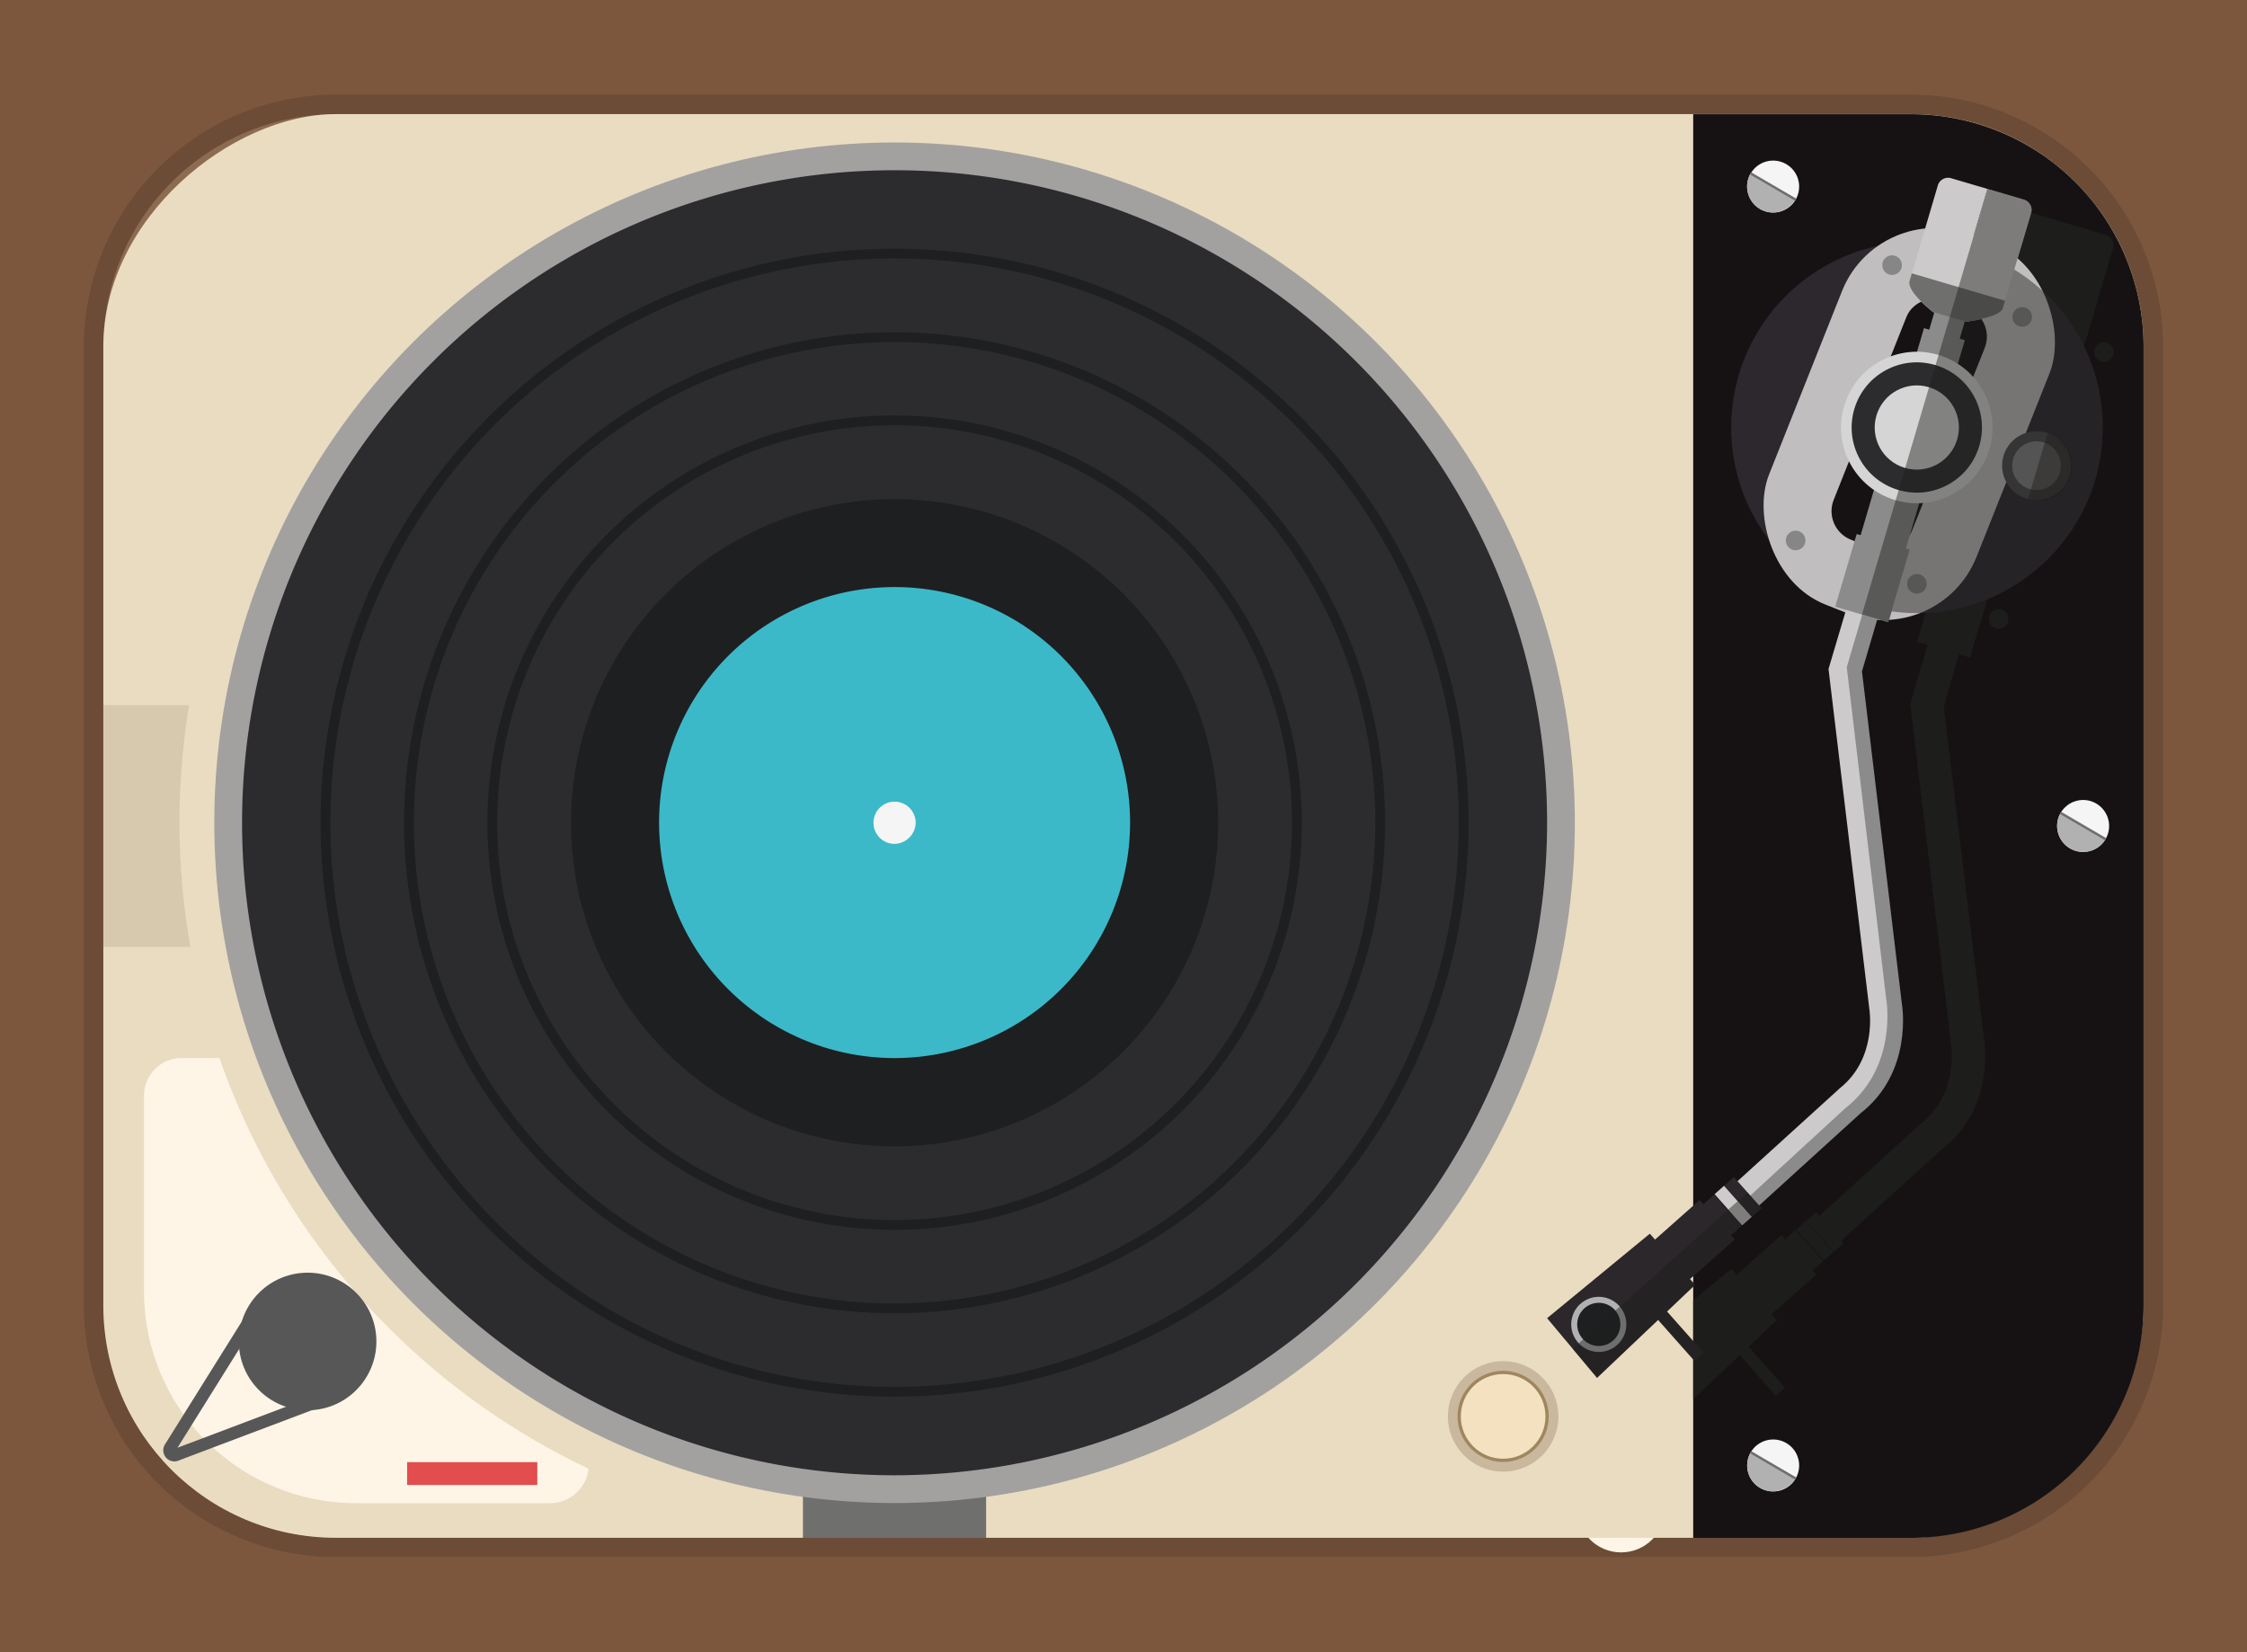
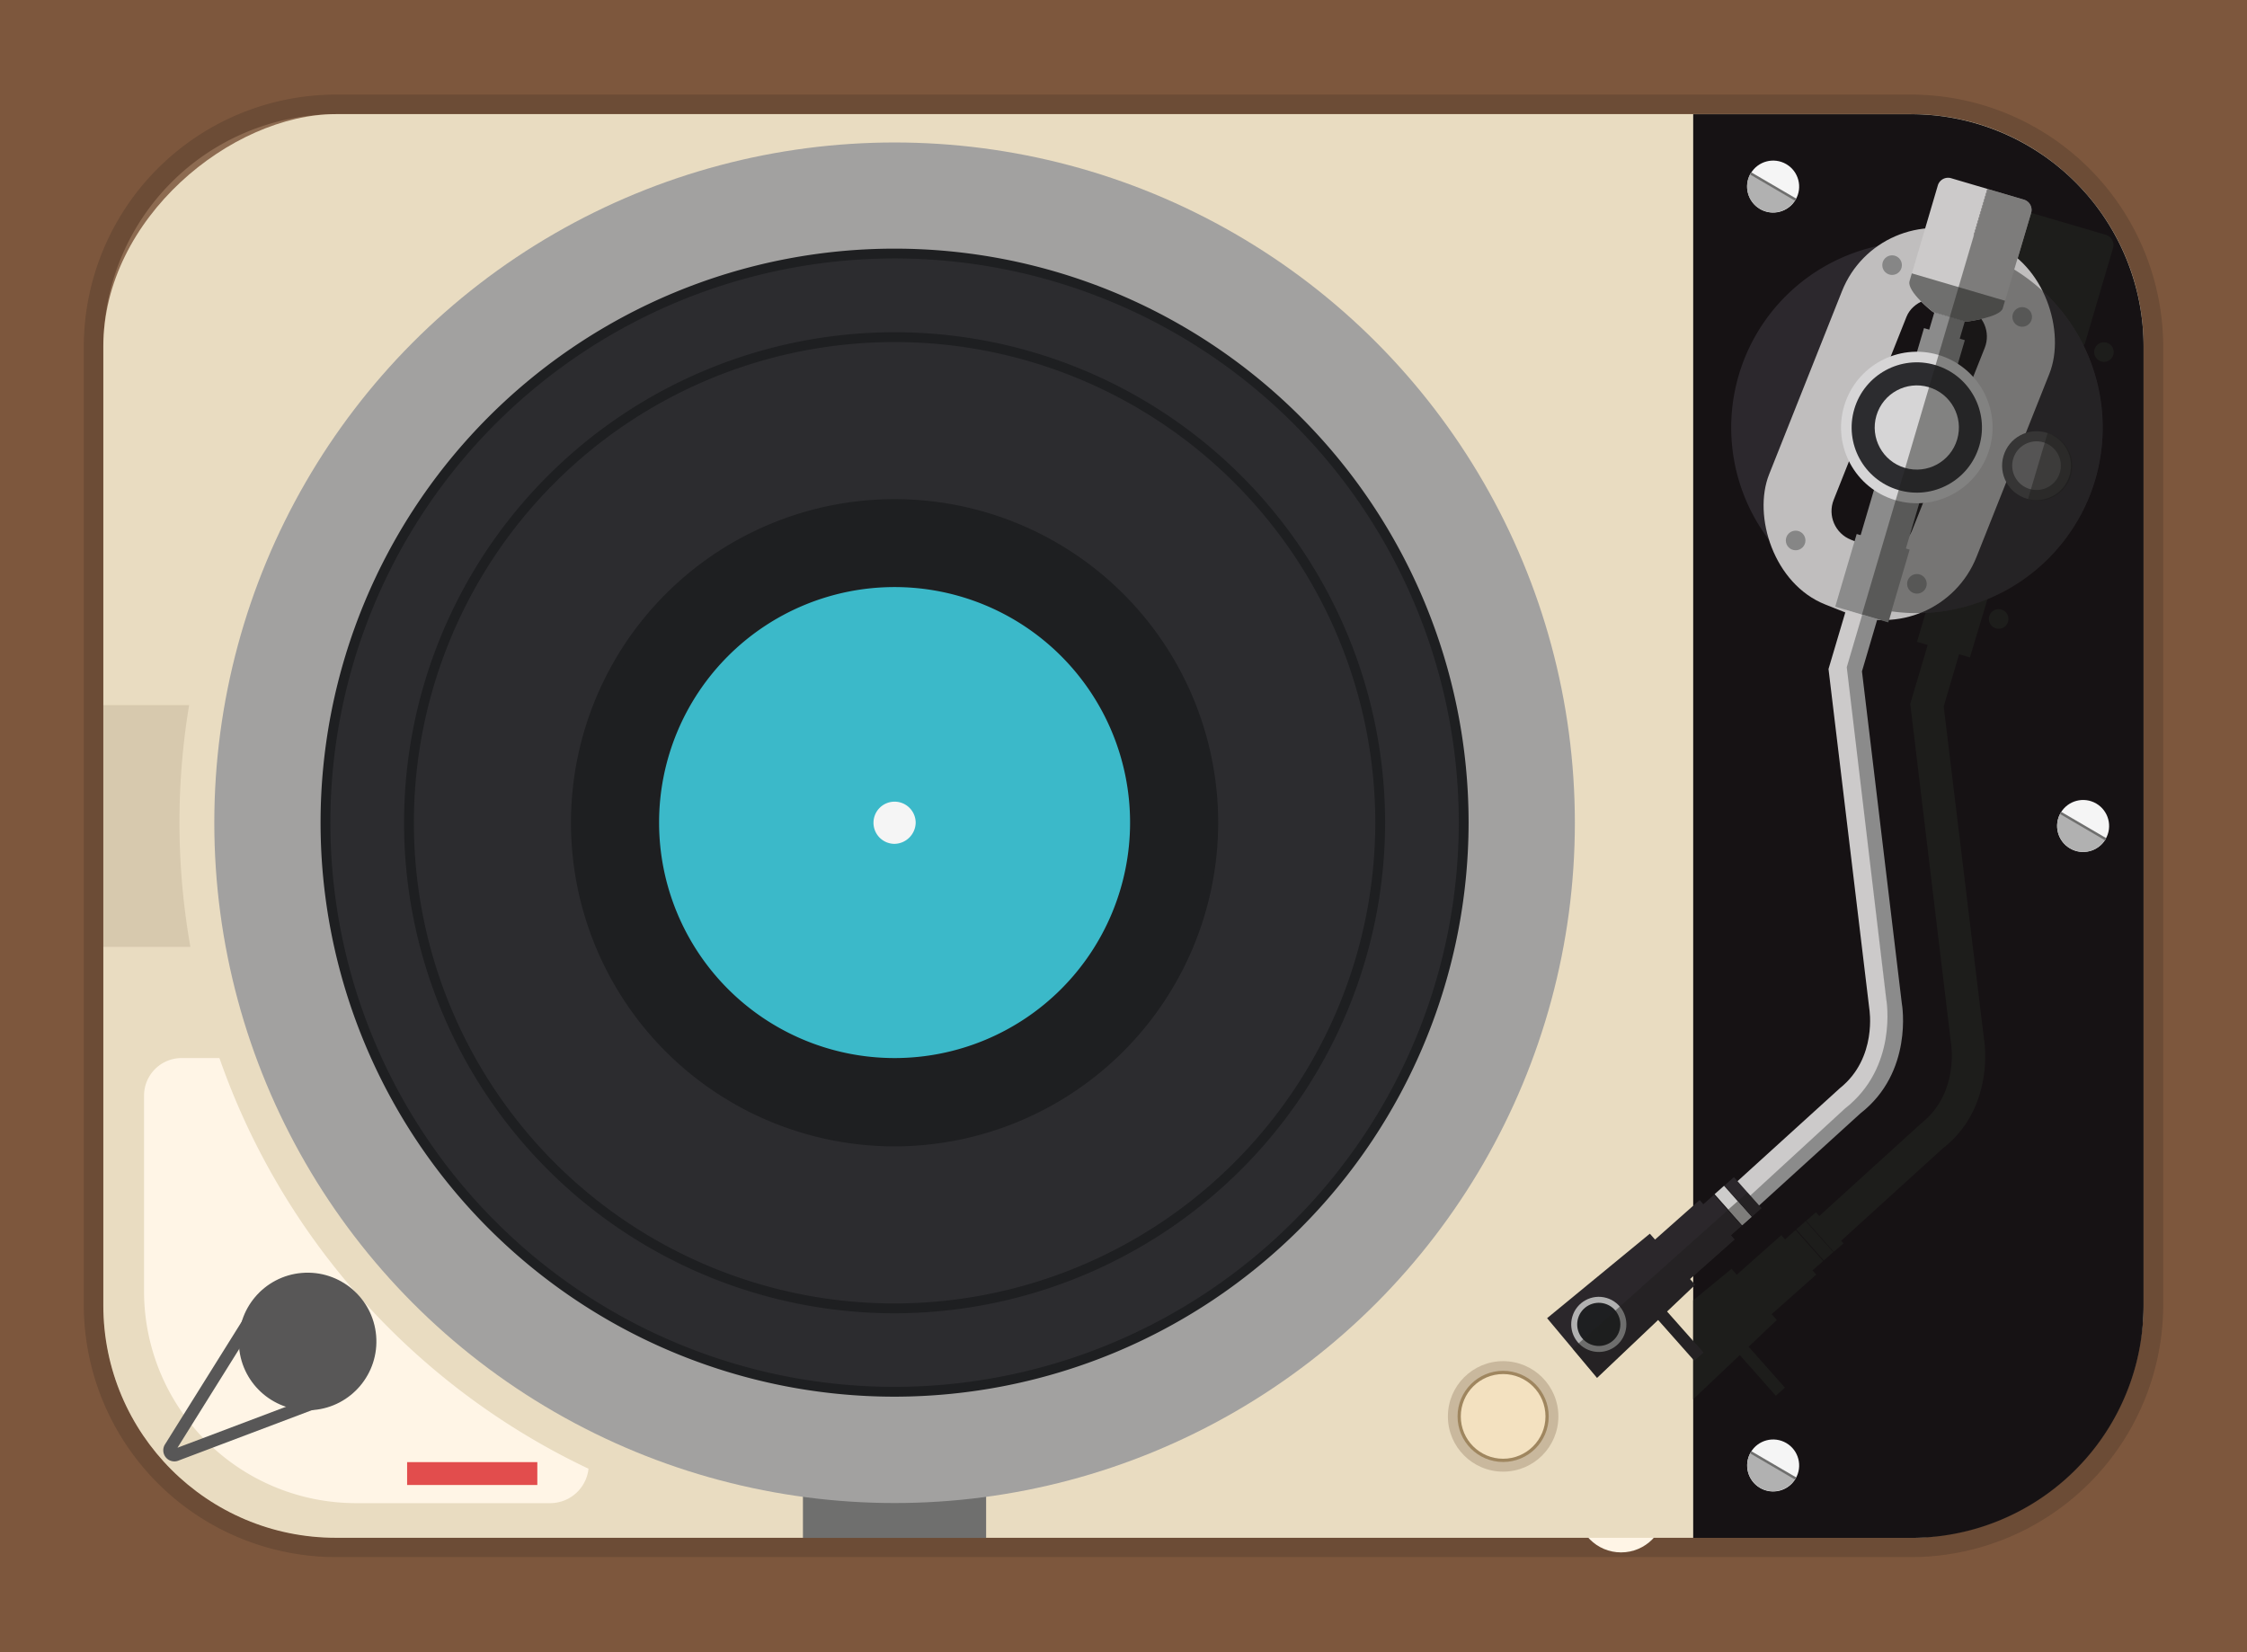
<svg xmlns="http://www.w3.org/2000/svg" width="229" height="168.36" viewBox="0 0 229 168.36">
  <defs>
    <style>.\39 1b0c312-f436-46e9-9f05-3da1b6f1e177{isolation:isolate;}.b49baf53-0b36-4989-b07d-97a2a25fb24f{fill:#7d573d;}.c36bd2c4-7fef-4852-a253-addb98591924{opacity:0.15;}.c36bd2c4-7fef-4852-a253-addb98591924,.c5e10be7-dc53-4aea-b293-26fe87d2e0b9,.e744e4ce-1557-46fc-9121-42777b5c6344{mix-blend-mode:multiply;}.a0eae6e6-7810-4b0b-a6e0-3e53e8f0b07b{fill:#e9dcc1;}.af529487-887b-4dca-964e-3bddf8e52ea4{fill:#0d0d0c;}.eab865a8-aaa9-418d-a6e1-4a053918d76a{fill:#fff5e6;}.a4d65d09-4e12-4a5b-9a8c-56c2d5e8cc4d{fill:#6f6f6e;}.\35 f816712-ef2b-40e1-8938-2df532d323c4{fill:#d7c9ae;}.\35 862f9bf-b641-4a01-aa66-94c739957fdb{fill:#a2a1a0;}.e986074e-9e89-49bf-bb4b-08258ed1c3a5{fill:#161214;}.\32 054052d-e76b-4203-b569-4cebcd70ccb0,.e744e4ce-1557-46fc-9121-42777b5c6344{fill:#1d1d1b;}.\30 59d394b-0352-4aa1-a1cf-c97fe20e78de,.\31 a70f566-f21b-46e2-a2a0-b9aee710d29c{fill:#2c2c2f;}.\30 59d394b-0352-4aa1-a1cf-c97fe20e78de,.\38 8e4ddad-ad89-4326-9369-751cea4f8c80{stroke:#1e1f21;}.\30 59d394b-0352-4aa1-a1cf-c97fe20e78de,.\34 0e666ea-cc02-4d69-8b5a-ea0cda42b6ec,.\35 049d06f-34a6-4948-b1f7-b20f29644062,.\38 8e4ddad-ad89-4326-9369-751cea4f8c80,.bec9d0aa-71ff-4fb2-ad54-294a1ff595b0{stroke-miterlimit:10;}.\38 8e4ddad-ad89-4326-9369-751cea4f8c80,.eb3c9696-f29d-4a7b-880a-17017969b5a2{fill:#1e1f21;}.\31 215229c-ba46-45ea-b0ce-bff696194bbe{fill:#3bb9c9;}.\33 fe22a7d-9ce0-4600-9fd4-877d5fcae72e{fill:#f5f5f5;}.c8a5e27f-2c8b-4681-b644-f9711d8941ad{fill:#b1b1b1;}.\35 049d06f-34a6-4948-b1f7-b20f29644062,.bec9d0aa-71ff-4fb2-ad54-294a1ff595b0{fill:none;}.bec9d0aa-71ff-4fb2-ad54-294a1ff595b0{stroke:#6f6f6e;stroke-width:0.25px;}.d86a10e1-22ea-47ed-83ab-4cc46a8af161{fill:#2c282d;}.\32 121a162-713f-4ce9-8a65-c6c9018d386c{fill:#c0bebe;}.acce123c-7517-4c1a-9c04-5104fcd56dcb{fill:#cccaca;}.aef8268e-b195-4357-aa10-11f64d9f9f51{fill:#8b8b8b;}.\33 ae35f8b-95d6-4e1f-9135-bc9733edb183{fill:#d6d5d6;}.\36 134a7fe-65a0-4a77-aa18-b9fb4825dbb9{fill:#4a494b;}.\39 2e4c3ae-4c88-4346-9db7-fa0369dec7e6{fill:#848283;}.\33 4617b15-f1f6-45f4-aa86-75a48bfe2563{fill:#2b272b;}.\38 20a28ee-f761-43b2-b0a3-24b8b77a0cb1{fill:#cdcccb;}.c5e10be7-dc53-4aea-b293-26fe87d2e0b9,.e744e4ce-1557-46fc-9121-42777b5c6344{opacity:0.45;}.\31 5737633-3a85-4c20-af11-fb5e47b4c418{fill:#c9b89d;}.\34 0e666ea-cc02-4d69-8b5a-ea0cda42b6ec{fill:#f3e1c0;stroke:#9f865f;stroke-width:0.33px;}.\32 45ca1b9-42ee-4694-9226-df20f86f49ec{fill:#585757;}.\35 049d06f-34a6-4948-b1f7-b20f29644062{stroke:#585757;stroke-width:1.26px;}.ce3bcf39-1055-44af-93b9-82424573c243{fill:#e24d4d;}.\36 6fd7af8-0a97-4b6b-9743-553823f11114{fill:#868686;}.\35 873cf46-f697-4e2c-8dc0-6e7b9c578d6d{fill:#575756;}</style>
  </defs>
  <title>turntable</title>
  <g class="91b0c312-f436-46e9-9f05-3da1b6f1e177">
    <g id="319e5b82-ea26-453d-8d9b-00f338b64a54" data-name="Layer 1">
      <rect class="b49baf53-0b36-4989-b07d-97a2a25fb24f" width="229" height="168.36" />
      <g class="c36bd2c4-7fef-4852-a253-addb98591924">
        <rect class="a0eae6e6-7810-4b0b-a6e0-3e53e8f0b07b" x="9.54" y="10.64" width="209.93" height="147.09" rx="24.69" ry="24.69" />
        <path class="af529487-887b-4dca-964e-3bddf8e52ea4" d="M194.77,11.64a23.69,23.69,0,0,1,23.69,23.69V133a23.69,23.69,0,0,1-23.69,23.69H34.23A23.69,23.69,0,0,1,10.54,133V35.32A23.69,23.69,0,0,1,34.23,11.64H194.77m0-2H34.23A25.72,25.72,0,0,0,8.54,35.32V133a25.72,25.72,0,0,0,25.69,25.69H194.77A25.72,25.72,0,0,0,220.46,133V35.32A25.72,25.72,0,0,0,194.77,9.64h0Z" />
      </g>
      <circle class="eab865a8-aaa9-418d-a6e1-4a053918d76a" cx="165.21" cy="153.73" r="4.48" />
      <rect class="a0eae6e6-7810-4b0b-a6e0-3e53e8f0b07b" x="41.95" y="-19.78" width="145.09" height="207.93" rx="23.69" ry="23.69" transform="translate(198.68 -30.32) rotate(90)" />
      <path class="eab865a8-aaa9-418d-a6e1-4a053918d76a" d="M18.51,107.83H38.44A21.6,21.6,0,0,1,60,129.43v19.83a3.93,3.93,0,0,1-3.93,3.93H36.28a21.6,21.6,0,0,1-21.6-21.6V111.65A3.83,3.83,0,0,1,18.51,107.83Z" />
      <rect class="a4d65d09-4e12-4a5b-9a8c-56c2d5e8cc4d" x="81.83" y="151.68" width="18.67" height="5.05" />
      <rect class="5f816712-ef2b-40e1-8938-2df532d323c4" x="6.17" y="76.23" width="24.64" height="15.9" transform="translate(102.67 65.69) rotate(90)" />
      <path class="a0eae6e6-7810-4b0b-a6e0-3e53e8f0b07b" d="M85.77,120.31c3.7-2.42,7.46-4.76,11.18-7.16,1.86-1.2,3.72-2.42,5.54-3.69l0.94-.67c1.34-1.4,3.15-2.57,4.53-3.9s2.48-3.08,3.84-4.3c0.13-.21.27-0.4,0.39-0.61,0.32-.54.61-1.09,0.9-1.64A57.78,57.78,0,0,0,114.69,92,96.56,96.56,0,0,0,115,77.36c-0.28-1.32-.62-2.62-1-3.91a46.9,46.9,0,0,1-2.93-4.9c-1-1-2-1.86-2.94-2.82-1-.7-2.08-1.39-3.16-2-1.71-1-3.46-2-5.24-2.82a110.55,110.55,0,0,0-17.51-4.65,57.81,57.81,0,0,0-6.13-.1,106,106,0,0,0-13.88,4.45l-1,.59C51.57,71.7,36.47,74.37,23.27,67.39a24.62,24.62,0,0,1-2.7-1.67,72.89,72.89,0,0,0,51,88.29C68.3,141.37,74.83,127.47,85.77,120.31Z" />
      <circle class="5862f9bf-b641-4a01-aa66-94c739957fdb" cx="91.17" cy="83.85" r="69.33" />
      <path class="e986074e-9e89-49bf-bb4b-08258ed1c3a5" d="M194.77,11.64H172.56V156.73h22.21A23.69,23.69,0,0,0,218.46,133V35.32A23.69,23.69,0,0,0,194.77,11.64Z" />
      <circle class="2054052d-e76b-4203-b569-4cebcd70ccb0" cx="203.69" cy="63.08" r="1" />
      <polygon class="2054052d-e76b-4203-b569-4cebcd70ccb0" points="185.42 126.01 184.03 124.44 183.06 125.29 185.87 128.46 186.84 127.6 185.42 126.01 185.42 126.01" />
      <polygon class="2054052d-e76b-4203-b569-4cebcd70ccb0" points="184.74 127.31 183 125.35 181.92 126.31 181.54 125.88 177 129.91 176.47 129.31 172.56 132.52 172.56 142.6 177.31 138.1 180.98 142.24 181.91 141.42 178.21 137.25 181.08 134.53 180.56 133.93 185.1 129.9 184.72 129.47 185.81 128.51 184.74 127.31" />
      <path class="2054052d-e76b-4203-b569-4cebcd70ccb0" d="M214.57,23.92l-3.7-1.09-3.7-1.09a1.09,1.09,0,0,0-1.35.74l-2.65,9-0.23.78c-0.32,1.08,2.39,3.17,2.39,3.17l0.13,0-0.52,1.75L204.43,37l-0.72,2.42a7.71,7.71,0,0,0-4.4,14.06L198,58.11,197.56,58l-2.19,7.41,1.09,0.32-1.78,6,4.16,34.64s0.85,5-3,8.08l-10.43,9.48-0.34-.38-1,.86,2.81,3.17,1-.86-0.24-.27,10.32-9.38c5.42-4.21,4.27-11,4.23-11.22L198.09,72l1.57-5.33-1.4-.41,2.5,0.74L203,59.58l-0.39-.12,1.36-4.6a7.71,7.71,0,0,0,3.94-14.2l0.72-2.42-0.52-.15,0.52-1.75,0.11,0s3.47-.43,3.75-1.36l0.23-.78,2.65-9A1.09,1.09,0,0,0,214.57,23.92Z" />
      <circle class="2054052d-e76b-4203-b569-4cebcd70ccb0" cx="214.42" cy="35.88" r="1" />
-       <path class="1a70f566-f21b-46e2-a2a0-b9aee710d29c" d="M91.17,150.35a66.5,66.5,0,1,1,66.5-66.5A66.57,66.57,0,0,1,91.17,150.35Z" />
      <path class="059d394b-0352-4aa1-a1cf-c97fe20e78de" d="M91.17,141.84a58,58,0,1,1,58-58A58.06,58.06,0,0,1,91.17,141.84Z" />
      <path class="059d394b-0352-4aa1-a1cf-c97fe20e78de" d="M91.17,133.34a49.49,49.49,0,1,1,49.49-49.49A49.55,49.55,0,0,1,91.17,133.34Z" />
-       <path class="059d394b-0352-4aa1-a1cf-c97fe20e78de" d="M91.17,124.84a41,41,0,1,1,41-41A41,41,0,0,1,91.17,124.84Z" />
+       <path class="059d394b-0352-4aa1-a1cf-c97fe20e78de" d="M91.17,124.84A41,41,0,0,1,91.17,124.84Z" />
      <path class="88e4ddad-ad89-4326-9369-751cea4f8c80" d="M91.17,116.33a32.48,32.48,0,1,1,32.48-32.48A32.52,32.52,0,0,1,91.17,116.33Z" />
      <path class="1215229c-ba46-45ea-b0ce-bff696194bbe" d="M91.17,107.83a24,24,0,1,1,24-24A24,24,0,0,1,91.17,107.83Z" />
      <path class="3fe22a7d-9ce0-4600-9fd4-877d5fcae72e" d="M91.17,86a2.15,2.15,0,1,1,2.15-2.15A2.2,2.2,0,0,1,91.17,86Z" />
      <circle class="3fe22a7d-9ce0-4600-9fd4-877d5fcae72e" cx="180.71" cy="149.35" r="2.65" transform="translate(-39.37 230.14) rotate(-59.73)" />
      <path class="c8a5e27f-2c8b-4681-b644-f9711d8941ad" d="M179.38,151.63a2.65,2.65,0,0,0,3.62-1L178.43,148A2.65,2.65,0,0,0,179.38,151.63Z" />
      <line class="bec9d0aa-71ff-4fb2-ad54-294a1ff595b0" x1="178.43" y1="148.01" x2="183" y2="150.68" />
      <circle class="3fe22a7d-9ce0-4600-9fd4-877d5fcae72e" cx="212.3" cy="84.18" r="2.65" transform="translate(32.58 225.1) rotate(-59.73)" />
      <path class="c8a5e27f-2c8b-4681-b644-f9711d8941ad" d="M211,86.47a2.65,2.65,0,0,0,3.62-1L210,82.85A2.65,2.65,0,0,0,211,86.47Z" />
      <line class="bec9d0aa-71ff-4fb2-ad54-294a1ff595b0" x1="210.01" y1="82.85" x2="214.58" y2="85.52" />
      <circle class="3fe22a7d-9ce0-4600-9fd4-877d5fcae72e" cx="180.71" cy="19.02" r="2.65" transform="translate(73.19 165.5) rotate(-59.73)" />
      <path class="c8a5e27f-2c8b-4681-b644-f9711d8941ad" d="M179.38,21.3a2.65,2.65,0,0,0,3.62-1l-4.57-2.67A2.65,2.65,0,0,0,179.38,21.3Z" />
      <line class="bec9d0aa-71ff-4fb2-ad54-294a1ff595b0" x1="178.43" y1="17.68" x2="183" y2="20.35" />
      <path class="d86a10e1-22ea-47ed-83ab-4cc46a8af161" d="M190,61.73a18.93,18.93,0,1,1,23.52-12.8A19,19,0,0,1,190,61.73Z" />
      <rect class="2121a162-713f-4ce9-8a65-c6c9018d386c" x="183.21" y="22.95" width="22.75" height="40.51" rx="10.21" ry="10.21" transform="translate(29.74 -68.85) rotate(21.69)" />
      <rect class="e986074e-9e89-49bf-bb4b-08258ed1c3a5" x="181.42" y="38.92" width="26.33" height="8.58" rx="3.13" ry="3.13" transform="translate(306.64 -121.64) rotate(111.69)" />
      <path class="acce123c-7517-4c1a-9c04-5104fcd56dcb" d="M206.24,20.34l-3.7-1.09L198.69,32.3l1.67,0.49s3.47-.43,3.75-1.36L207,21.7A1.09,1.09,0,0,0,206.24,20.34Z" />
      <path class="acce123c-7517-4c1a-9c04-5104fcd56dcb" d="M202.54,19.25l-3.7-1.09a1.09,1.09,0,0,0-1.35.74l-2.87,9.74C194.29,29.71,197,31.8,197,31.8l1.69,0.5Z" />
      <path class="a4d65d09-4e12-4a5b-9a8c-56c2d5e8cc4d" d="M194.84,27.86l-0.23.78C194.29,29.71,197,31.8,197,31.8l1.69,0.5,1.67,0.49s3.47-.43,3.75-1.36l0.23-.78Z" />
      <rect class="aef8268e-b195-4357-aa10-11f64d9f9f51" x="196.79" y="32.26" width="3.24" height="1.94" transform="translate(17.52 -54.8) rotate(16.44)" />
      <rect class="aef8268e-b195-4357-aa10-11f64d9f9f51" x="195.64" y="34" width="4.34" height="2.59" transform="translate(377.53 125.13) rotate(-163.56)" />
      <rect class="aef8268e-b195-4357-aa10-11f64d9f9f51" x="190.42" y="48.69" width="4.81" height="6.93" transform="translate(363.01 156.77) rotate(-163.56)" />
      <rect class="aef8268e-b195-4357-aa10-11f64d9f9f51" x="188.02" y="55.05" width="5.63" height="7.72" transform="translate(357.19 169.43) rotate(-163.56)" />
      <circle class="3ae35f8b-95d6-4e1f-9135-bc9733edb183" cx="195.36" cy="43.57" r="7.72" transform="translate(98.27 218.61) rotate(-73.56)" />
      <circle class="1a70f566-f21b-46e2-a2a0-b9aee710d29c" cx="195.36" cy="43.57" r="6.64" transform="translate(98.27 218.61) rotate(-73.56)" />
      <circle class="3ae35f8b-95d6-4e1f-9135-bc9733edb183" cx="195.36" cy="43.57" r="4.29" transform="translate(98.27 218.61) rotate(-73.56)" />
      <circle class="6134a7fe-65a0-4a77-aa18-b9fb4825dbb9" cx="207.56" cy="47.46" r="3.51" transform="translate(103.29 233.1) rotate(-73.56)" />
      <circle class="92e4c3ae-4c88-4346-9db7-fa0369dec7e6" cx="207.56" cy="47.46" r="2.48" transform="translate(103.29 233.1) rotate(-73.56)" />
      <path class="aef8268e-b195-4357-aa10-11f64d9f9f51" d="M193.82,102.25l-4.06-33.83,1.57-5.33-1.65-.49-1.57,5.33,4.06,33.83c0,0.19,1.18,7-4.23,11.22l-9.81,8.92,1,1.09,10.47-9.52C195,109.27,193.86,102.44,193.82,102.25Z" />
      <path class="acce123c-7517-4c1a-9c04-5104fcd56dcb" d="M188,113c5.42-4.21,4.27-11,4.23-11.22L188.21,68l1.57-5.33-1.65-.49-1.78,6,4.16,34.64s0.85,5-3,8.08l-10.58,9.61,2.31,2.55-1-1.09Z" />
      <rect class="34617b15-f1f6-45f4-aa86-75a48bfe2563" x="175.51" y="121.33" width="4.23" height="1.29" transform="translate(151.1 -91.86) rotate(48.45)" />
      <rect class="34617b15-f1f6-45f4-aa86-75a48bfe2563" x="173.32" y="123.06" width="4.23" height="1.7" transform="translate(151.82 -89.57) rotate(48.45)" />
      <rect class="34617b15-f1f6-45f4-aa86-75a48bfe2563" x="169.56" y="123.08" width="5.37" height="7.34" transform="translate(152.86 -86.23) rotate(48.45)" />
      <polygon class="34617b15-f1f6-45f4-aa86-75a48bfe2563" points="162.76 140.42 157.67 134.34 168.14 125.73 172.75 130.94 162.76 140.42" />
      <rect class="820a28ee-f761-43b2-b0a3-24b8b77a0cb1" x="174.5" y="122.22" width="4.23" height="1.29" transform="translate(151.43 -90.81) rotate(48.45)" />
      <rect class="34617b15-f1f6-45f4-aa86-75a48bfe2563" x="167.5" y="135.1" width="6.76" height="1.24" transform="translate(159.12 -82.18) rotate(48.45)" />
      <circle class="c8a5e27f-2c8b-4681-b644-f9711d8941ad" cx="162.95" cy="134.98" r="2.81" transform="translate(-12.64 253.06) rotate(-73.56)" />
      <circle class="eb3c9696-f29d-4a7b-880a-17017969b5a2" cx="162.95" cy="134.98" r="2.2" transform="translate(-12.64 253.06) rotate(-73.56)" />
      <path class="e744e4ce-1557-46fc-9121-42777b5c6344" d="M208.68,44.13l-2,6.74A3.51,3.51,0,0,0,208.68,44.13Z" />
      <path class="e744e4ce-1557-46fc-9121-42777b5c6344" d="M205.28,27.47L207,21.7a1.09,1.09,0,0,0-.74-1.35l-3.7-1.09-12.8,43.36,2.7,0.8,0.33-1.11A18.91,18.91,0,0,0,205.28,27.47Z" />
      <g class="c5e10be7-dc53-4aea-b293-26fe87d2e0b9">
        <polygon class="2054052d-e76b-4203-b569-4cebcd70ccb0" points="176.07 123.34 160.27 137.45 162.76 140.42 168.98 134.52 172.65 138.66 173.58 137.84 169.88 133.67 172.75 130.94 172.22 130.35 176.77 126.32 176.39 125.89 177.48 124.93 176.07 123.34" />
        <rect class="2054052d-e76b-4203-b569-4cebcd70ccb0" x="176.67" y="122.59" width="1.29" height="2.13" transform="translate(-37.4 148.71) rotate(-41.55)" />
        <rect class="2054052d-e76b-4203-b569-4cebcd70ccb0" x="177.68" y="121.69" width="1.29" height="2.13" transform="translate(-36.46 149.95) rotate(-41.76)" />
      </g>
      <circle class="15737633-3a85-4c20-af11-fb5e47b4c418" cx="153.19" cy="144.35" r="5.63" />
      <circle class="40e666ea-cc02-4d69-8b5a-ea0cda42b6ec" cx="153.19" cy="144.35" r="4.48" />
      <circle class="245ca1b9-42ee-4694-9226-df20f86f49ec" cx="31.36" cy="136.71" r="7.01" transform="translate(-11.41 3.13) rotate(-4.83)" />
      <path class="5049d06f-34a6-4948-b1f7-b20f29644062" d="M17.36,147.52l9.56-15.3a0.5,0.5,0,0,1,.81-0.05l7.32,8.94a0.5,0.5,0,0,1-.21.78L18,148.25A0.5,0.5,0,0,1,17.36,147.52Z" />
      <rect class="ce3bcf39-1055-44af-93b9-82424573c243" x="41.49" y="149.01" width="13.27" height="2.33" />
      <circle class="66fd7af8-0a97-4b6b-9743-553823f11114" cx="192.83" cy="27.02" r="1" />
      <circle class="66fd7af8-0a97-4b6b-9743-553823f11114" cx="183" cy="55.08" r="1" />
      <circle class="5873cf46-f697-4e2c-8dc0-6e7b9c578d6d" cx="195.36" cy="59.5" r="1" />
      <circle class="5873cf46-f697-4e2c-8dc0-6e7b9c578d6d" cx="206.09" cy="32.3" r="1" />
    </g>
  </g>
</svg>